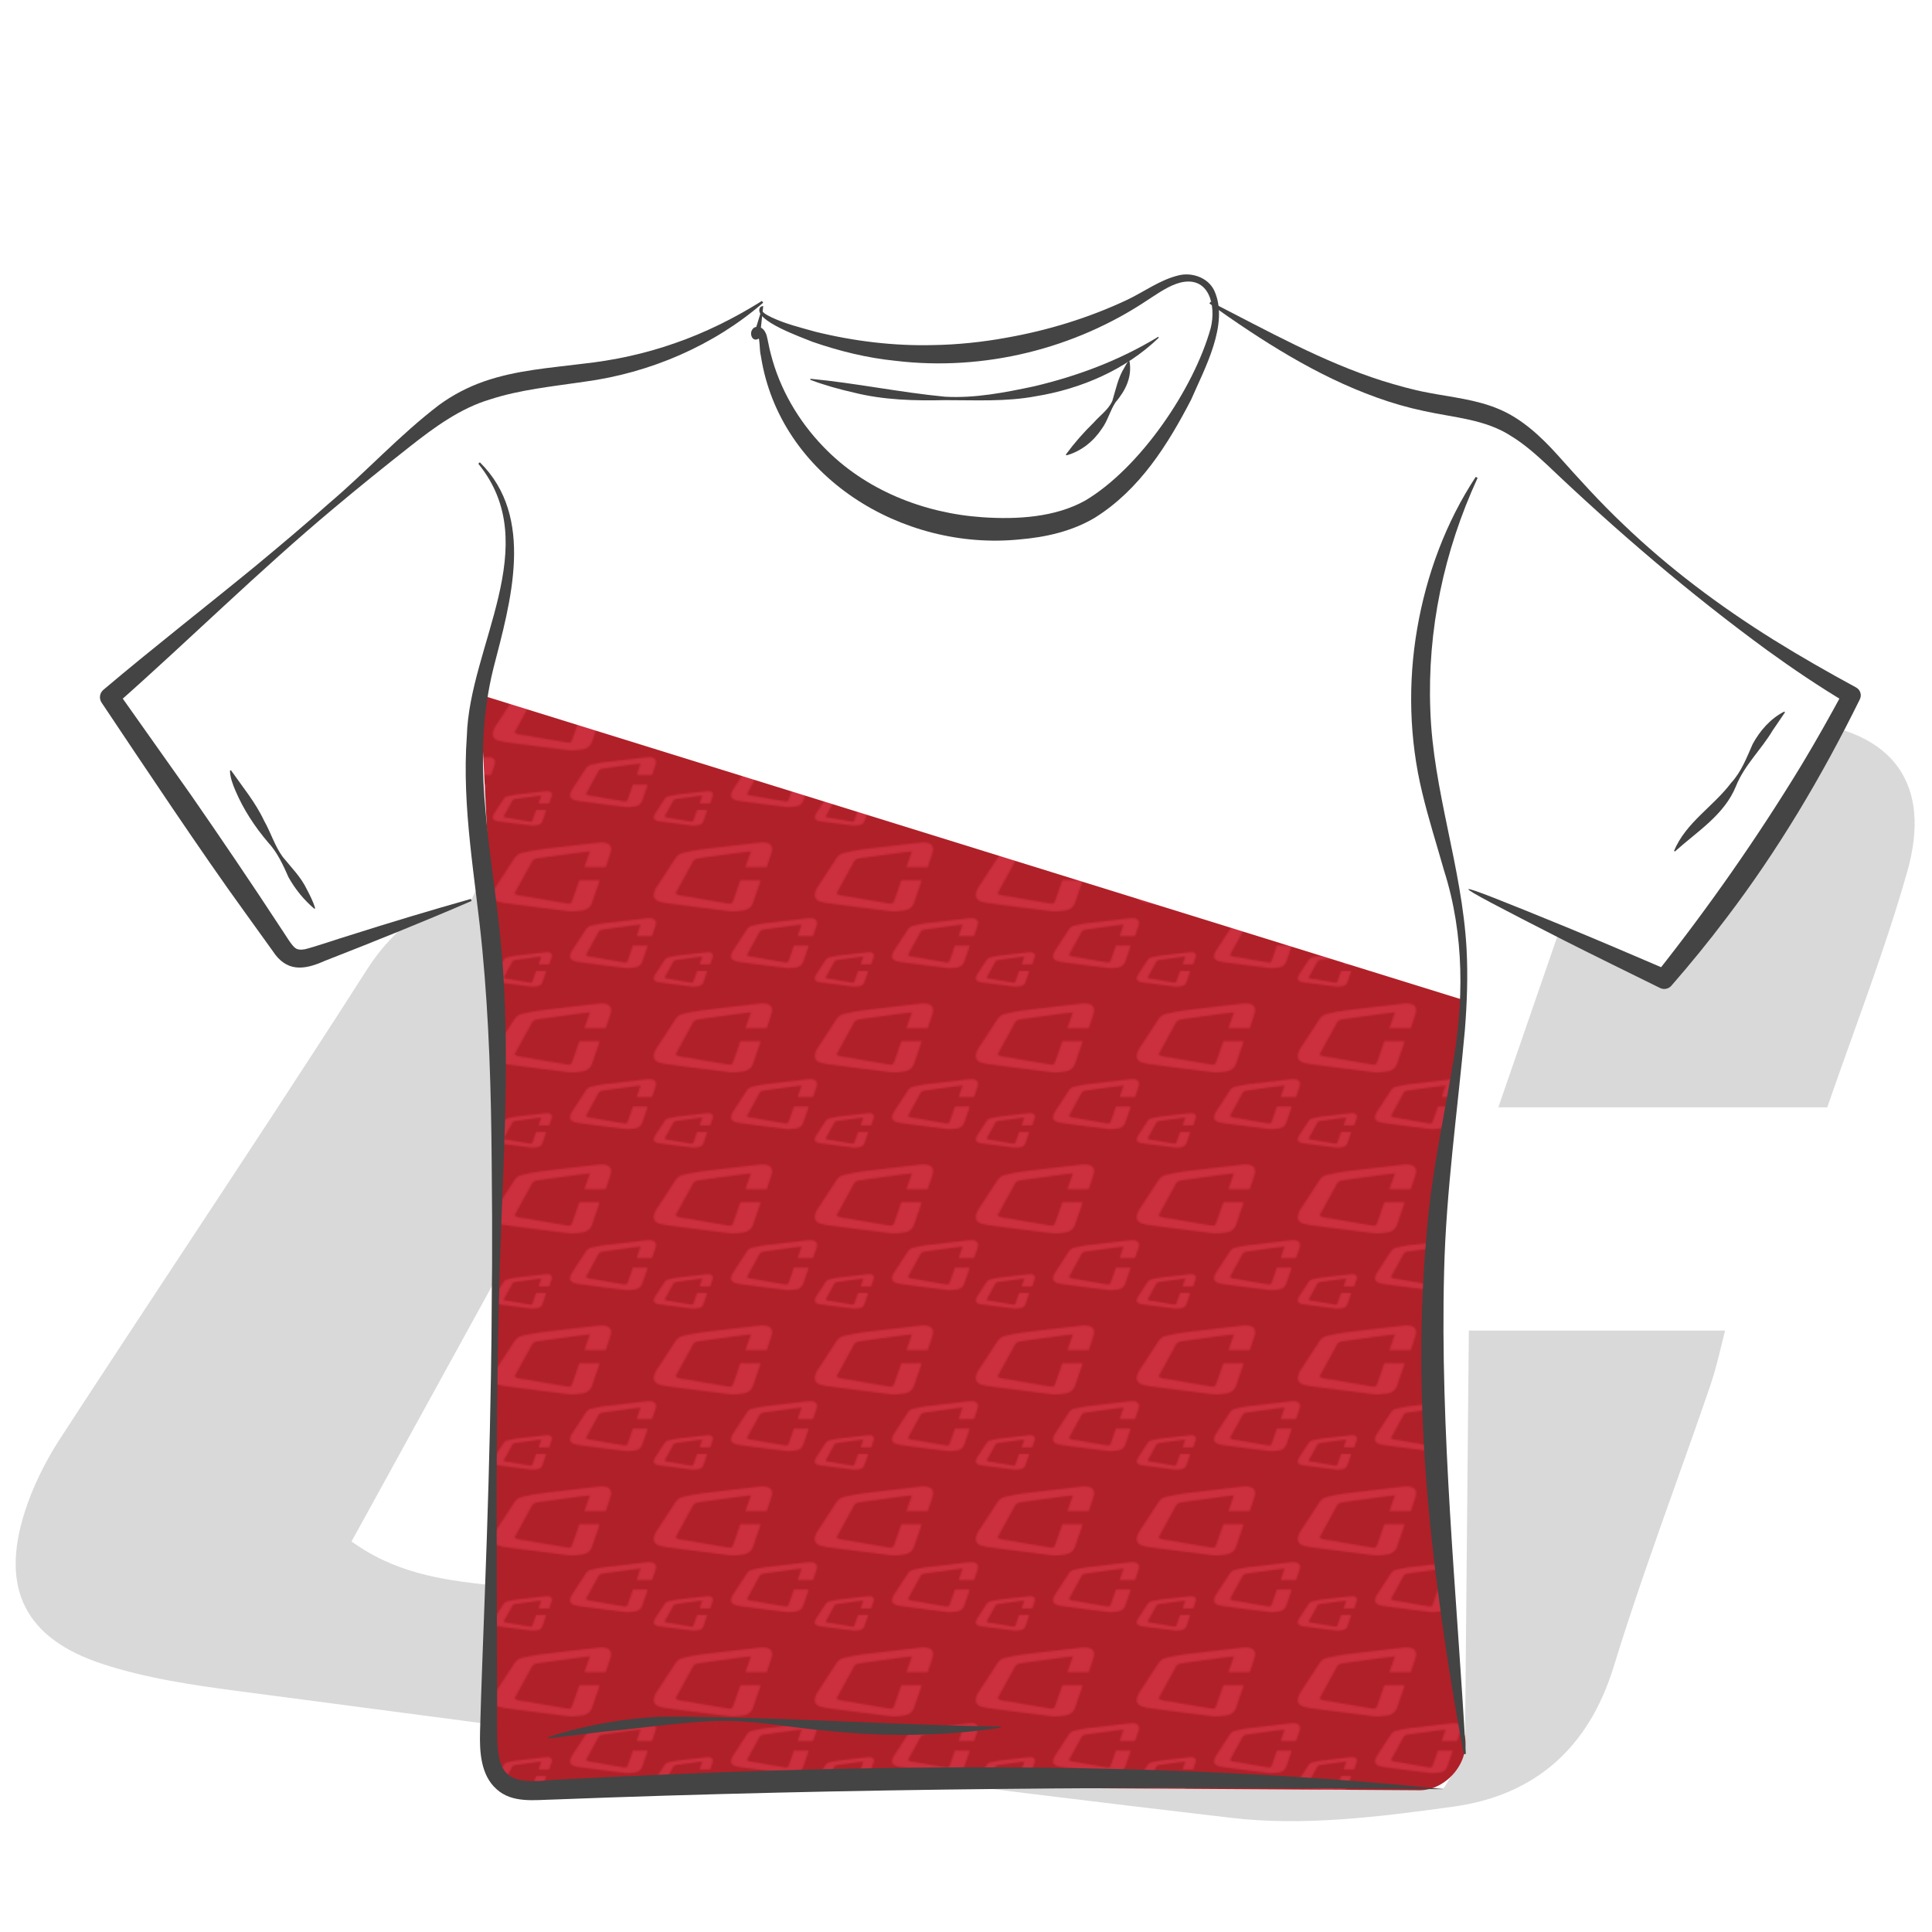
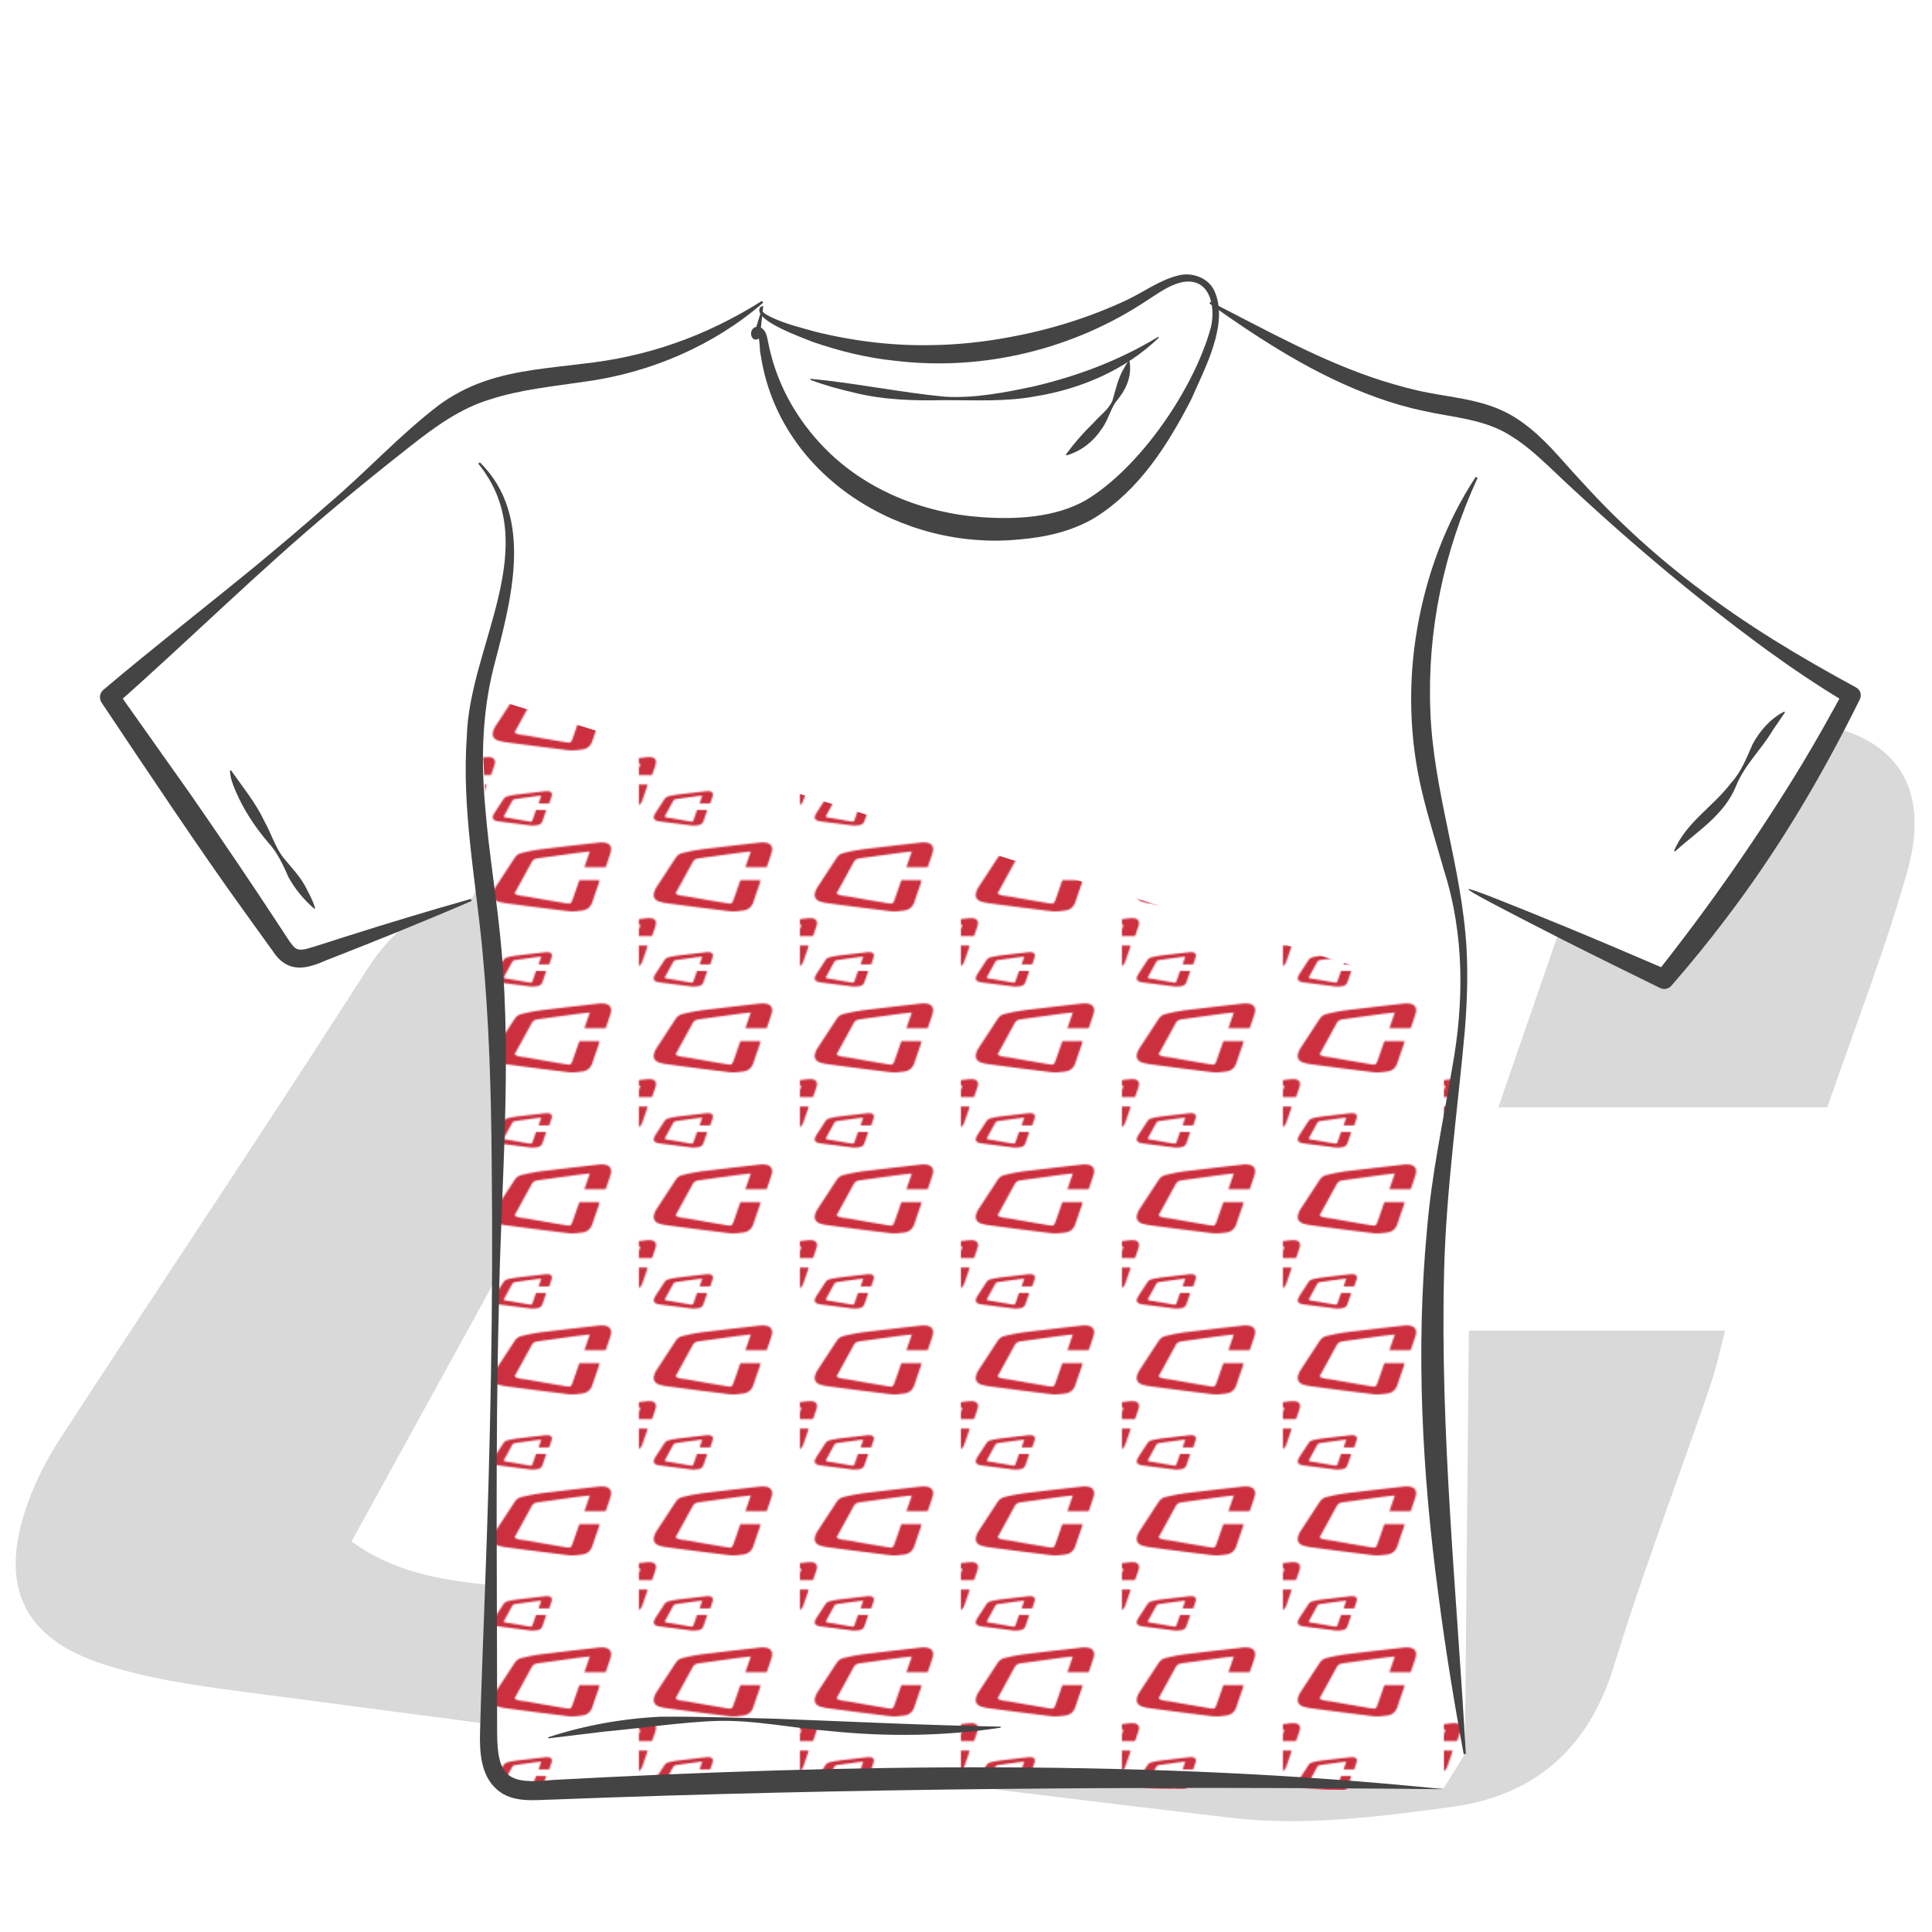
<svg xmlns="http://www.w3.org/2000/svg" id="Livello_1" viewBox="0 0 360 360">
  <defs>
    <pattern id="centauro_dorico" data-name="centauro dorico" x="0" y="0" width="100" height="100" patternTransform="translate(-5190.96 -5723.99) scale(.3)" patternUnits="userSpaceOnUse" viewBox="0 0 100 100">
      <g>
        <rect width="100" height="100" fill="none" />
        <g>
-           <rect x="0" width="100" height="100" fill="#b02028" />
          <path d="M79.33,18.54h-13.2c1.12-3.24,2.15-6.22,3.38-9.78-2.83.32-5.06.53-7.27.83-8.33,1.13-16.65,2.33-24.99,3.42-1.67.22-2.94.68-3.79,2.26-3.52,6.52-7.11,13.01-10.75,19.64,2.33,1.59,4.96,1.35,7.34,1.8,8.14,1.54,16.33,2.82,24.49,4.22,3.03.52,3.34.37,4.41-2.67,1.34-3.82,2.66-7.64,4.05-11.65h12.55c-.23.88-.39,1.67-.64,2.42-1.24,3.62-2.61,7.2-3.73,10.85-.99,3.24-3.15,5.11-6.37,5.56-2.83.4-5.77.76-8.58.44-12.77-1.49-25.5-3.21-38.25-4.88-1.78-.23-3.59-.5-5.28-1.06-3.1-1.02-4.12-3.11-3.15-6.16.32-1.01.81-2,1.4-2.89,3.92-6.03,7.94-11.99,11.81-18.05,1.05-1.65,2.48-2.69,4.23-3.1,3.73-.88,7.49-1.74,11.28-2.22,12.16-1.52,24.34-2.86,36.51-4.25,1.07-.12,2.17-.17,3.24-.09,3.78.29,5.47,2.51,4.45,6.1-.88,3.09-2.06,6.09-3.14,9.26Z" fill="#cc2f3e" />
-           <path d="M108.14,61.31h-9.58c.81-2.35,1.56-4.52,2.45-7.1-2.05.23-3.67.38-5.28.6-6.05.82-12.09,1.69-18.14,2.48-1.21.16-2.13.5-2.75,1.64-2.55,4.73-5.16,9.44-7.8,14.25,1.69,1.15,3.6.98,5.33,1.31,5.91,1.12,11.85,2.05,17.77,3.06,2.2.38,2.42.27,3.2-1.93.98-2.77,1.93-5.55,2.94-8.45h9.11c-.17.64-.28,1.21-.47,1.75-.9,2.63-1.89,5.22-2.71,7.88-.72,2.35-2.29,3.71-4.62,4.04-2.05.29-4.19.55-6.23.32-9.26-1.08-18.51-2.33-27.76-3.54-1.29-.17-2.6-.36-3.83-.77-2.25-.74-2.99-2.26-2.29-4.47.23-.73.59-1.45,1.01-2.1,2.85-4.37,5.76-8.7,8.57-13.1.76-1.2,1.8-1.95,3.07-2.25,2.71-.64,5.43-1.27,8.19-1.61,8.82-1.1,17.66-2.07,26.5-3.08.78-.09,1.57-.12,2.35-.06,2.74.21,3.97,1.82,3.23,4.43-.64,2.24-1.49,4.42-2.28,6.72Z" fill="#cc2f3e" />
          <path d="M44.26,78.96h-6.6c.56-1.62,1.07-3.11,1.69-4.89-1.42.16-2.53.26-3.64.41-4.17.57-8.33,1.17-12.49,1.71-.83.11-1.47.34-1.89,1.13-1.76,3.26-3.56,6.5-5.38,9.82,1.17.79,2.48.68,3.67.9,4.07.77,8.16,1.41,12.25,2.11,1.52.26,1.67.19,2.2-1.33.67-1.91,1.33-3.82,2.02-5.82h6.27c-.12.44-.19.83-.32,1.21-.62,1.81-1.3,3.6-1.86,5.43-.5,1.62-1.57,2.56-3.19,2.78-1.42.2-2.89.38-4.29.22-6.38-.74-12.75-1.6-19.12-2.44-.89-.12-1.79-.25-2.64-.53-1.55-.51-2.06-1.56-1.57-3.08.16-.51.41-1,.7-1.45,1.96-3.01,3.97-6,5.9-9.02.53-.82,1.24-1.34,2.12-1.55,1.87-.44,3.74-.87,5.64-1.11,6.08-.76,12.17-1.43,18.26-2.12.54-.06,1.08-.09,1.62-.04,1.89.15,2.73,1.25,2.22,3.05-.44,1.54-1.03,3.05-1.57,4.63Z" fill="#cc2f3e" />
        </g>
        <path d="M8.14,61.31H-1.44c.81-2.35,1.56-4.52,2.45-7.1-2.05.23-3.67.38-5.28.6-6.05.82-12.09,1.69-18.14,2.48-1.21.16-2.13.5-2.75,1.64-2.55,4.73-5.16,9.44-7.8,14.25,1.69,1.15,3.6.98,5.33,1.31,5.91,1.12,11.85,2.05,17.77,3.06,2.2.38,2.42.27,3.2-1.93.98-2.77,1.93-5.55,2.94-8.45H5.4c-.17.64-.28,1.21-.47,1.75-.9,2.63-1.89,5.22-2.71,7.88-.72,2.35-2.29,3.71-4.62,4.04-2.05.29-4.19.55-6.23.32-9.26-1.08-18.51-2.33-27.76-3.54-1.29-.17-2.6-.36-3.83-.77-2.25-.74-2.99-2.26-2.29-4.47.23-.73.59-1.45,1.01-2.1,2.85-4.37,5.76-8.7,8.57-13.1.76-1.2,1.8-1.95,3.07-2.25,2.71-.64,5.43-1.27,8.19-1.61,8.82-1.1,17.66-2.07,26.5-3.08.78-.09,1.57-.12,2.35-.06,2.74.21,3.97,1.82,3.23,4.43-.64,2.24-1.49,4.42-2.28,6.72Z" fill="#cc2f3e" />
      </g>
    </pattern>
  </defs>
  <g id="jrtz5Z">
    <g>
      <path d="M341.35,207.59h-63.93c5.42-15.69,10.41-30.14,16.35-47.36-13.71,1.54-24.49,2.54-35.21,4-40.35,5.49-80.65,11.29-121.03,16.57-8.08,1.06-14.22,3.31-18.34,10.95-17.04,31.59-34.44,62.99-52.06,95.1,11.3,7.69,24.02,6.54,35.57,8.72,39.41,7.45,79.07,13.66,118.61,20.43,14.7,2.52,16.16,1.81,21.35-12.91,6.51-18.48,12.87-37.01,19.6-56.4h60.78c-1.12,4.27-1.87,8.07-3.11,11.71-6,17.53-12.62,34.86-18.06,52.55-4.82,15.68-15.25,24.75-30.85,26.93-13.71,1.91-27.95,3.7-41.55,2.12-61.82-7.19-123.52-15.53-185.23-23.64-8.61-1.13-17.37-2.43-25.57-5.13-15.01-4.93-19.96-15.08-15.25-29.85,1.56-4.9,3.94-9.69,6.76-14.01,18.99-29.18,38.43-58.07,57.17-87.41,5.1-7.99,11.99-13.02,20.5-15.02,18.06-4.25,36.26-8.44,54.65-10.74,58.89-7.34,117.88-13.85,176.84-20.56,5.19-.59,10.5-.83,15.7-.43,18.3,1.42,26.48,12.15,21.55,29.54-4.24,14.96-9.96,29.51-15.22,44.83Z" fill="#d9d9d9" />
      <path d="M240.55,341.86c-3.79,0-7.53-.18-11.23-.62-51.49-5.99-103.75-12.89-154.28-19.56-10.32-1.36-20.64-2.73-30.97-4.08-8.46-1.11-17.42-2.43-25.8-5.18-15.44-5.07-20.99-15.93-16.05-31.42,1.52-4.75,3.9-9.7,6.9-14.31,7.47-11.48,15.14-23.11,22.55-34.35,11.43-17.34,23.25-35.26,34.62-53.05,5.27-8.25,12.42-13.49,21.26-15.57,19.44-4.57,36.98-8.54,54.78-10.76,47.02-5.86,94.9-11.28,141.19-16.52,11.89-1.34,23.78-2.69,35.66-4.04,5.87-.67,11.08-.81,15.93-.43,9.64.75,16.79,4.1,20.68,9.69,3.74,5.38,4.43,12.79,1.97,21.44-2.94,10.38-6.51,20.34-10.29,30.89-1.63,4.56-3.32,9.28-4.95,14.01l-.29.84h-66.58l16.28-47.15c-3.8.42-7.38.81-10.8,1.17-8.19.88-15.27,1.63-22.42,2.61-15.07,2.05-30.38,4.18-45.19,6.24-24.85,3.45-50.55,7.03-75.85,10.33-7.87,1.03-13.52,3.11-17.4,10.3-12.44,23.06-25.35,46.52-37.83,69.21-4.54,8.26-9.1,16.55-13.68,24.88,7.65,4.83,16.06,5.72,24.21,6.58,3.29.35,6.68.71,9.94,1.32,27.07,5.12,54.71,9.72,81.44,14.18,12.18,2.03,24.77,4.13,37.15,6.25,14.25,2.44,15,1.99,19.96-12.1,4.53-12.85,8.9-25.5,13.54-38.89,2-5.77,4.01-11.59,6.06-17.5l.29-.84h63.29l-.41,1.57c-.36,1.38-.68,2.71-1,4-.66,2.72-1.28,5.29-2.14,7.8-2.08,6.08-4.27,12.24-6.39,18.2-3.99,11.2-8.11,22.79-11.65,34.32-4.97,16.19-15.7,25.54-31.88,27.8-10.43,1.46-20.68,2.74-30.64,2.74ZM329.68,134.27c-3.19,0-6.57.21-10.21.62-11.89,1.35-23.78,2.7-35.66,4.04-46.29,5.24-94.16,10.65-141.17,16.52-17.68,2.21-35.15,6.16-54.52,10.71-8.18,1.93-14.82,6.8-19.73,14.48-11.38,17.81-23.2,35.74-34.64,53.08-7.41,11.24-15.08,22.86-22.54,34.33-2.88,4.42-5.16,9.16-6.61,13.71-4.57,14.34.16,23.59,14.45,28.28,8.17,2.68,17,3.98,25.35,5.07,10.32,1.36,20.65,2.72,30.97,4.08,50.53,6.67,102.77,13.57,154.24,19.56,13.14,1.53,27-.13,41.24-2.11,15.13-2.11,25.17-10.88,29.83-26.06,3.56-11.59,7.69-23.2,11.69-34.42,2.12-5.95,4.31-12.1,6.38-18.17.82-2.4,1.43-4.92,2.08-7.58.2-.81.4-1.63.61-2.48h-58.28c-1.95,5.62-3.87,11.16-5.77,16.66-4.64,13.4-9.01,26.05-13.54,38.91-5.36,15.22-7.27,16.38-22.74,13.73-12.37-2.12-24.96-4.22-37.14-6.25-26.74-4.46-54.4-9.07-81.49-14.19-3.16-.6-6.35-.93-9.74-1.29-8.79-.93-17.88-1.89-26.3-7.62l-.94-.64.55-1c4.76-8.68,9.51-17.31,14.24-25.9,12.48-22.69,25.39-46.15,37.82-69.19,4.37-8.1,10.87-10.5,19.28-11.6,25.29-3.3,50.98-6.87,75.83-10.33,14.81-2.06,30.12-4.19,45.19-6.24,7.19-.98,14.28-1.74,22.49-2.61,4-.43,8.21-.88,12.75-1.39l1.97-.22-16.43,47.58h61.29c1.54-4.46,3.13-8.9,4.67-13.19,3.76-10.51,7.32-20.43,10.24-30.73,2.27-8.02,1.73-14.52-1.62-19.33-3.45-4.95-9.96-7.94-18.83-8.63-1.7-.13-3.44-.2-5.25-.2Z" fill="#fff" />
    </g>
  </g>
  <g>
-     <path d="M144.25,57.74l.72-1.09c-.48.27-.69.66-.72,1.09Z" fill="#fff" />
+     <path d="M144.25,57.74l.72-1.09Z" fill="#fff" />
    <path d="M291.89,88.42c-3.73-3.85-7.46-7.92-12.32-10.18-4.21-1.95-8.93-2.38-13.48-3.28-14.3-2.83-27.14-10.4-39.62-17.97-.24-2.07-1.11-3.86-3.01-4.75-2.99-1.39-6.37.6-9.17,2.34-10.08,6.25-21.66,10-33.46,11.08l-17.49-.37c-5.45-.74-10.83-2.07-15.98-4.03-.09-.03-.19-.09-.28-.13l-2.67-2.64c-.1-.26-.17-.52-.15-.77l-.25.37-1.9-1.88c-8.36,6.22-18.15,10.51-28.4,12.43-9.01,1.69-18.56,1.64-26.81,5.64-4.61,2.24-8.55,5.63-12.43,8.98l-54,46.62c10.58,15.37,21.15,30.73,31.73,46.1.65.95,1.37,1.95,2.44,2.39,1.34.55,2.85.06,4.22-.42l28.97-10.29,2.24-4.6c.5,4,1.02,8.01,1.43,12,1.66,16.26,1.4,32.65,1.14,48.99-.53,32.9-1.05,65.8-1.58,98.7-.06,3.59.2,7.8,3.19,9.78,1.9,1.25,4.35,1.18,6.62,1.06,56-2.85,112.14-2.98,168.16-.41l3.93-6.35,1.5-160.76c11.88,5.46,23.77,10.91,35.65,16.37,13.54-16.27,25.27-34.04,34.92-52.88-19.54-11.11-37.49-25.01-53.13-41.16ZM226.8,59.46l-.32-.11c.01-.17.04-.34.04-.51l.27.62Z" fill="#fff" />
  </g>
  <path d="M89.46,129.45l183.22,56.88c-3.67,16.94-8.62,108.68.09,136.47,1.57,5-2.96,10.74-8.2,10.79l-170.33-1.06-3.1-6.51.94-145.18-2.62-51.39Z" fill="url(#centauro_dorico)" />
  <g>
    <path d="M142.22,56.39c-9.21,8-21.1,13.11-33.34,14.74-6.04.89-12.02,1.49-17.52,3.28-5.53,1.64-10.31,5.11-15.06,8.86-4.77,3.75-9.49,7.56-14.13,11.46-13.96,11.67-26.9,24.51-40.53,36.55,0,0,.31-2.41.31-2.41,0,0,13.65,19.29,13.65,19.29,5.19,7.48,11.53,16.82,16.53,24.48,1.08,1.56,2.23,3.65,3,4.08.35.23.89.31,1.68.16,1.62-.37,6.54-2.06,8.28-2.57,7.51-2.39,15.06-4.66,22.65-6.81l.13.38c-8.99,3.89-18.25,7.61-27.37,11.17-3.89,1.75-7.15,2.09-9.71-1.88-1.05-1.48-4.07-5.65-5.18-7.2-7.91-10.89-19.09-27.7-26.66-39.02-.54-.77-.39-1.82.31-2.41,9.26-7.83,18.84-15.28,28.23-22.97,4.67-3.87,9.31-7.77,13.84-11.8,7-5.94,13.14-12.71,20.47-18.3,2.53-1.86,5.43-3.37,8.42-4.41,6.04-2.09,12.25-2.5,18.2-3.26,5.96-.64,11.74-1.88,17.38-3.87,5.64-1.95,11.04-4.64,16.17-7.85,0,0,.24.32.24.32h0Z" fill="#444" />
    <path d="M89.41,86.14c10.38,10.22,5.71,26.07,2.54,38.35-2.12,8.5-2.32,17.18-1.54,25.88.7,8.79,2.24,17.51,3.01,26.33,1.98,22.15-.09,44.4-.46,66.48-.69,26.53-.31,53.08-.33,79.62.01,8.52,2.18,9.71,10.49,8.86,54.93-2.95,111.83-3.87,165.88,1.73-55.01-.57-110.71-.2-165.7,1.92-3.57.06-7.87.77-10.81-1.96-2.98-2.67-3.13-7.15-3.04-10.61.23-8.84.61-17.68.92-26.53.99-26.28,1.56-53.26,1.25-79.6-.1-13.24-.48-26.43-1.74-39.59-1.26-13.27-3.87-26.38-2.89-39.89.48-16.79,14.53-35.49,2.14-50.72,0,0,.28-.28.28-.28h0Z" fill="#444" />
    <path d="M141.98,57.36c-.02.12.13.11.08.13-.1.1-.15.22-.1.35.37.65,1.22.98,1.89,1.33,2.57,1.21,5.38,1.88,8.11,2.65,7.14,1.76,14.6,2.67,21.95,2.48,4.38-.06,9.19-.56,13.49-1.35,7.8-1.36,15.48-3.71,22.67-7.1,3.1-1.47,6.05-3.7,9.55-4.54,2.46-.62,5.49.41,6.63,2.82,2.86,6.19-1.83,14.63-4.32,20.38-4.37,8.42-9.56,16.7-17.87,21.93-4.32,2.59-9.28,3.67-14.04,4.07-21.82,2.22-44.73-11.63-48.24-34.17-.31-1.25-.12-2.83-.57-3.97-.06-.1-.09-.13-.17-.17.01,0,.03,0,.04,0,.21-.06.12-.16.07.04-.02.05,0,.12-.04.05-.02-.03-.13-.13-.25-.13-.11,0-.13.02-.13.03,0,0-.28.38-.28.38.45-1.74,1.06-3.39,1.52-5.19h0ZM142.22,57.04c-.24,1.84-.36,3.83-.66,5.73-.03.17-.13.31-.28.38-1.1.59-1.67-.94-1.11-1.73.28-.53,1.09-.69,1.63-.36.57.29.91.95,1.06,1.48.32,1.27.44,2.23.77,3.42,1.65,6.5,5.15,12.49,9.8,17.29,7.69,8.03,18.65,12.39,29.64,13.13,6.44.44,13.53.03,19.15-3.11,10.18-6.05,20.23-20.77,23.39-32.18,1.04-4.23-.34-9.75-5.69-8.43-2.08.54-3.94,1.87-5.9,3.13-13.73,9.24-30.73,13.42-47.17,11.44-5.29-.53-10.46-1.81-15.46-3.54-1.85-.78-10.97-3.93-9.81-6.33.12-.2.4-.35.64-.32h0Z" fill="#444" />
    <path d="M225.56,56.22c10.58,5.41,20.95,11.22,32.05,14.75,2.78.85,5.56,1.65,8.4,2.18,4.29.84,9.08,1.28,13.29,3.08,4.33,1.81,7.91,5.2,10.94,8.56,3.97,4.45,7.9,8.81,12.21,12.89,8.53,8.2,18.06,15.32,28.09,21.57,5.01,3.12,10.14,6.04,15.32,8.85.81.44,1.1,1.45.67,2.25-7.06,14.33-15.26,28.15-24.96,40.86-3.21,4.26-6.58,8.38-10.08,12.4-.52.66-1.43.85-2.16.49-4.51-2.22-13.55-6.66-18.03-8.94-23.89-12.19-23.61-12.31,1.02-2.22,4.63,1.9,13.93,5.87,18.53,7.85,0,0-2.16.49-2.16.49,9.79-12.36,18.83-25.3,27.02-38.77,2.71-4.5,5.29-9.09,7.79-13.72l.67,2.25c-5.13-3.06-10.09-6.4-14.92-9.9-14.41-10.54-28-22.18-40.92-34.48-2.15-2-4.31-3.91-6.68-5.36-4.88-3.2-10.65-3.46-16.34-4.72-2.98-.63-5.9-1.47-8.75-2.5-11.35-4.07-21.47-10.61-31.2-17.53,0,0,.21-.34.21-.34h0Z" fill="#444" />
    <path d="M275.33,89.05c-6.28,13.64-9.39,28.36-8.81,43.27.51,15.06,5.9,29.25,6.75,44.44.27,5.06.09,10.12-.31,15.15-1.35,14.98-3.5,29.91-3.87,44.91-.78,30.08,2.35,59.9,4.05,90,0,0-.4.05-.4.05-1.83-9.9-3.44-19.83-4.73-29.81-3-22.49-4.23-45.33-2.11-67.97.84-10.07,2.96-19.95,4.65-29.87,2.27-12.3,2.35-25-1.47-37-1.36-4.81-2.9-9.6-4.08-14.56-2.41-9.94-2.67-20.45-.93-30.52,1.73-10.07,5.35-19.83,10.91-28.28,0,0,.35.19.35.19h0Z" fill="#444" />
    <path d="M151.03,70.58c8.41.8,16.64,2.53,25.03,3.34,5.6.32,11.18-.78,16.61-1.93,8.15-1.93,15.9-4.83,23.14-9.23,0,0,.12.16.12.16-6.16,5.95-14.47,9.54-22.89,10.91-5.61,1.06-11.34.72-17,.73-5.66.13-11.38-.02-16.91-1.4-2.76-.63-5.5-1.38-8.15-2.39l.05-.19h0Z" fill="#444" />
    <path d="M210.47,67.3c.51,3-.76,5.48-2.62,7.68-1.01,1.53-1.44,3.42-2.54,4.91-1.55,2.34-3.83,4.2-6.59,4.96,0,0-.11-.16-.11-.16,1.67-2.26,3.3-4.1,5.23-5.99,1.15-1.31,2.72-2.38,3.44-4.03.64-2.13,1.05-4.3,2.26-6.22.2-.4.44-.8.73-1.19,0,0,.2.04.2.04h0Z" fill="#444" />
    <path d="M332.6,132.74l-2.32,3.41c-2.12,3.56-5.25,6.43-6.81,10.35-2.19,5.38-7.25,8.44-11.37,12.16,0,0-.17-.11-.17-.11,2.23-5.32,7.26-8.2,10.62-12.65,1.93-2.09,2.91-4.71,4.04-7.27,1.34-2.45,3.3-4.74,5.89-6.04,0,0,.13.15.13.15h0Z" fill="#444" />
    <path d="M58.57,169.33c-1.96-1.66-3.56-3.64-4.81-5.87-1.03-2.33-2.07-4.63-3.83-6.52-2.46-2.9-4.56-6.09-6.05-9.59-.49-1.16-1-2.43-1.03-3.76l.19-.06c2.16,3.1,4.57,5.98,6.18,9.42,1.24,2.17,1.97,4.68,3.46,6.72,1.58,1.96,3.4,3.74,4.5,6.06.59,1.11,1.16,2.24,1.55,3.5,0,0-.16.11-.16.11h0Z" fill="#444" />
    <path d="M102.13,323.72c6.74-2.21,13.79-3.48,20.87-3.83,7.09-.08,14.15.21,21.23.36,14.1.52,28.09,1.24,42.22,1.48,0,0,.01.2.01.2-10.5,1.59-21.22,1.72-31.78.63-7.01-.55-13.99-2.08-21.04-1.89-6.13.17-14.78,1.43-20.97,1.98,0,0-10.49,1.27-10.49,1.27l-.04-.2h0Z" fill="#444" />
  </g>
</svg>